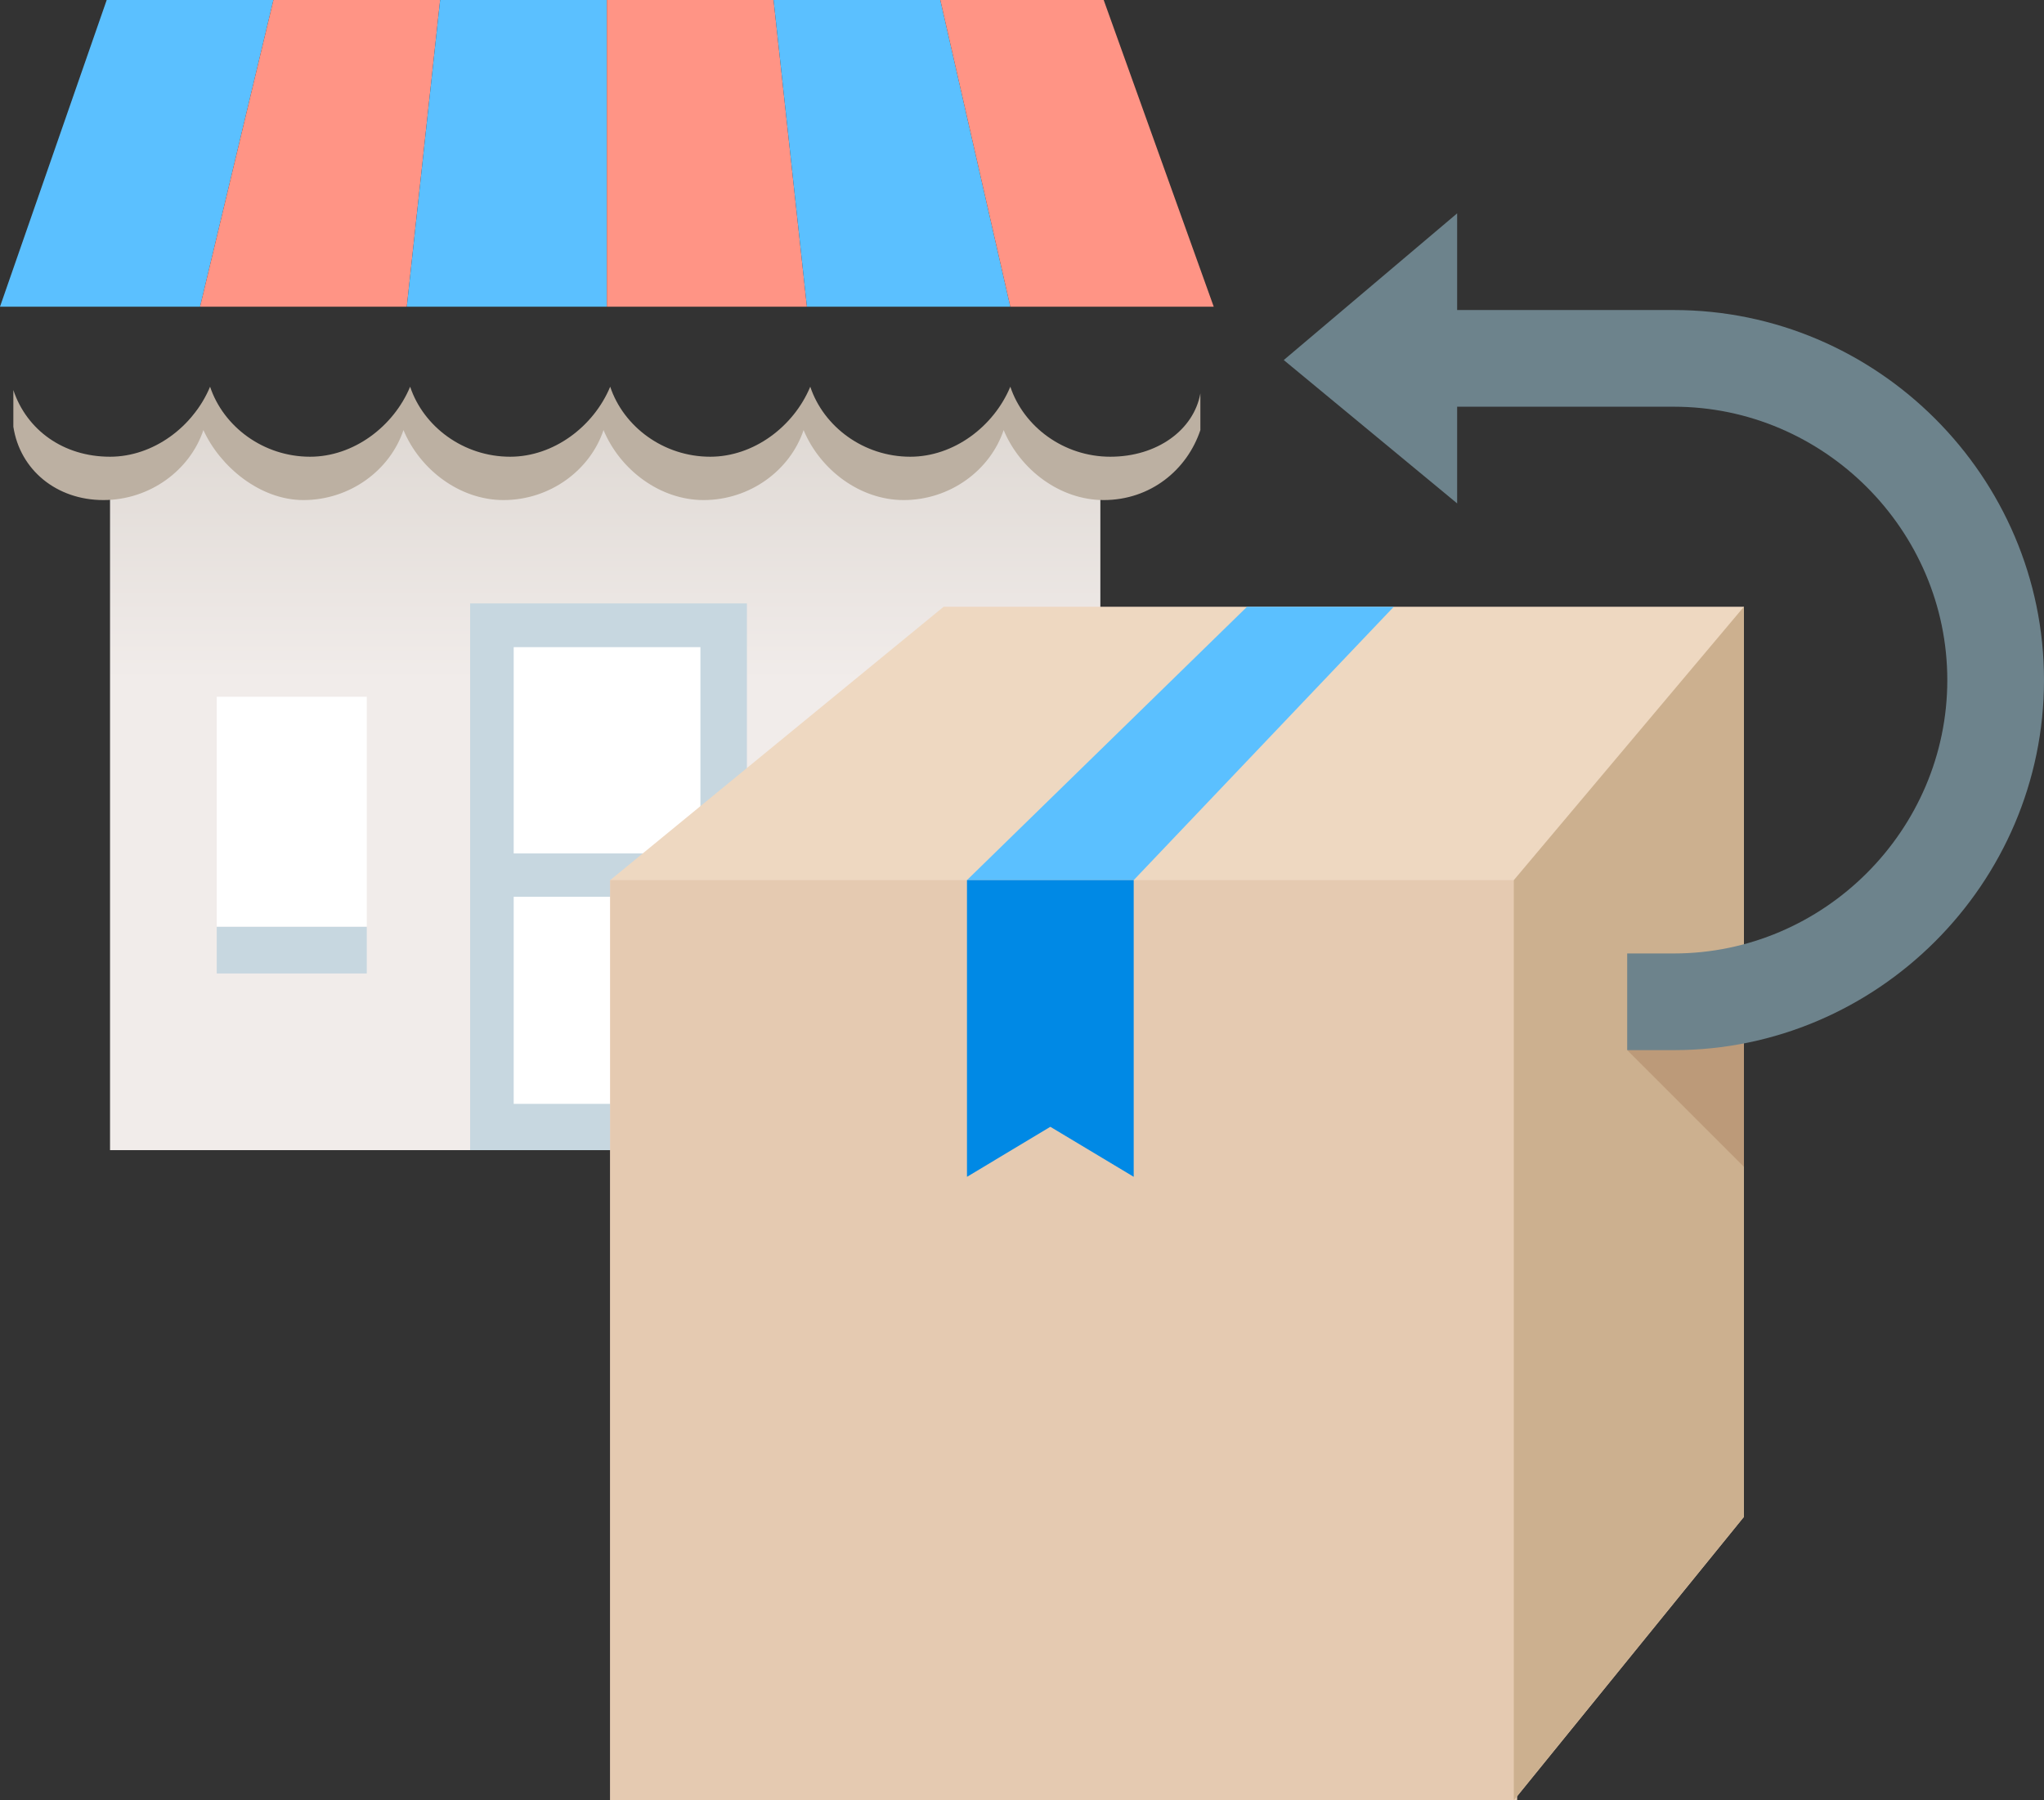
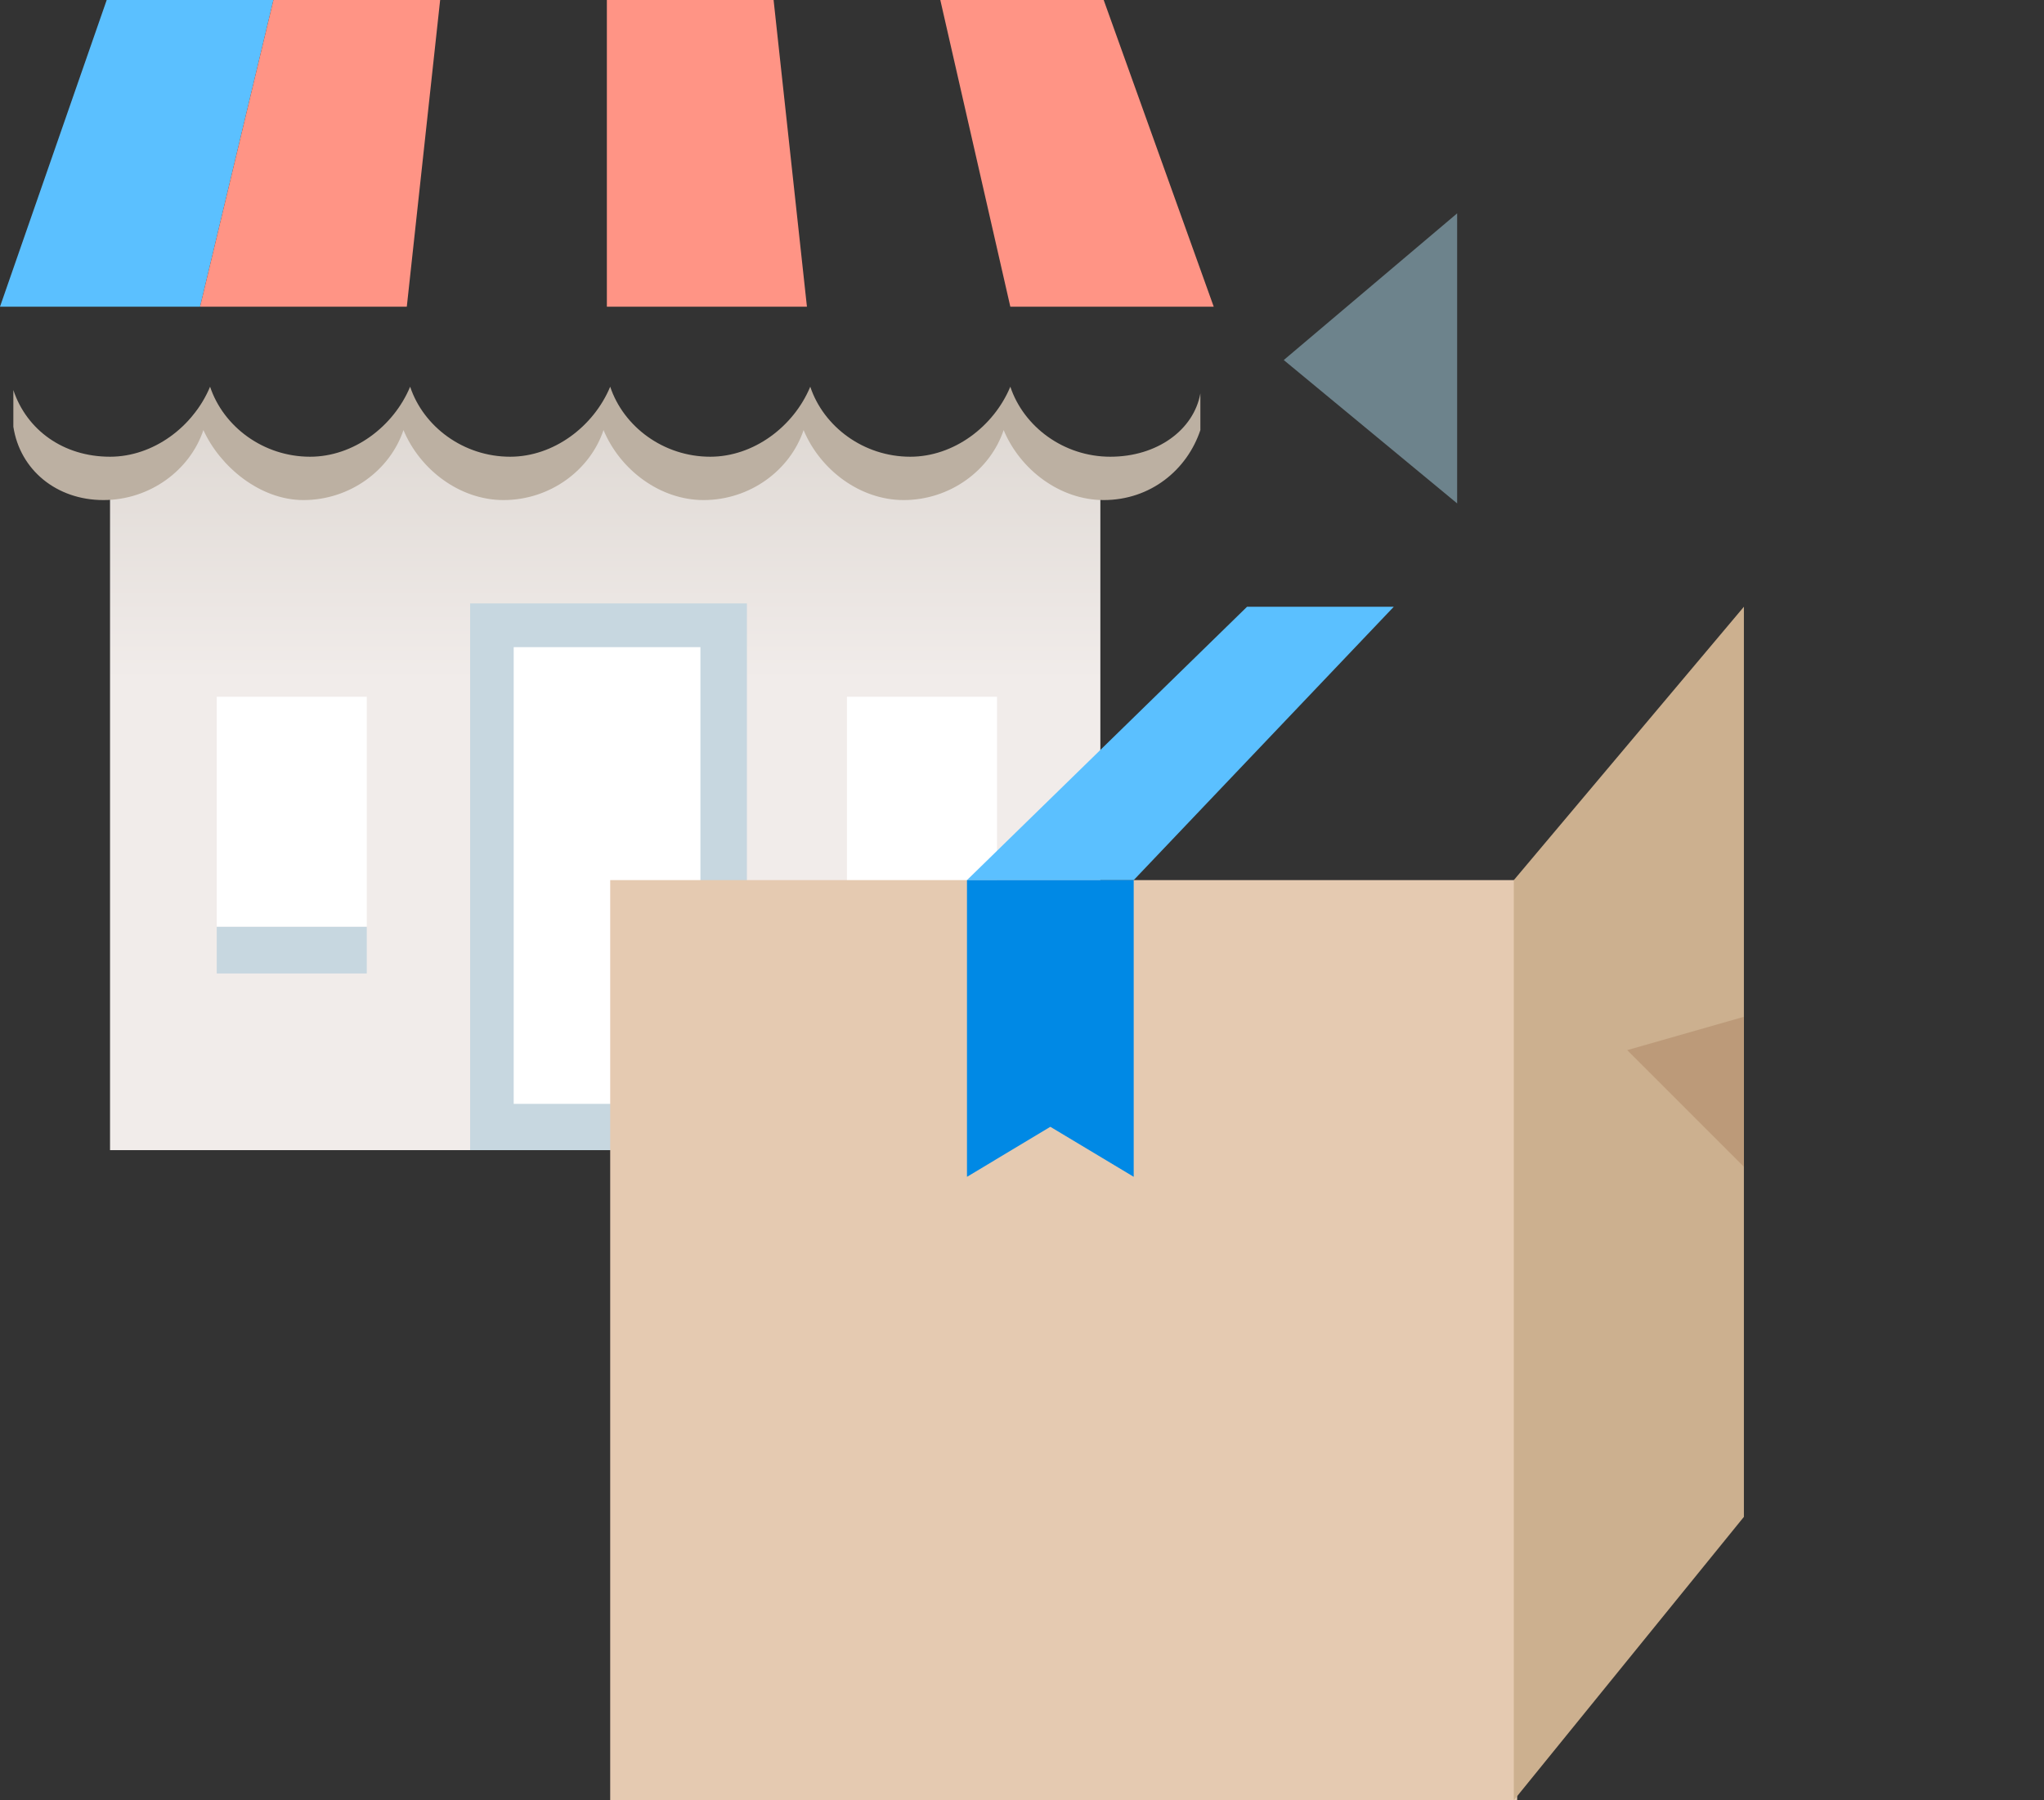
<svg xmlns="http://www.w3.org/2000/svg" id="Layer_1" width="61.3" height="54" viewBox="0 0 61.3 54">
  <rect x="0" y="0" width="61.3" height="54" fill="#333333" stroke="none" />
  <style>.st0{fill:#5bc0ff}.st1{fill:#ff9485}.st4{fill:#c7d7e0}.st5{fill:#fff}.st11{fill:#6d838c}</style>
  <switch>
    <g>
      <path d="M8.2 0h-5L0 9.2h6z" class="st0" />
      <path d="M13.2 0h-5L6 9.2h6.2z" class="st1" />
-       <path d="M18.2 0h-5l-1 9.2h6z" class="st0" />
      <path d="M23.2 0h-5v9.2h6z" class="st1" />
-       <path d="M28.2 0h-5l1 9.2h6.1z" class="st0" />
      <path d="M33.1 0h-4.9l2.1 9.2h6.1z" class="st1" />
      <linearGradient id="SVGID_1_" x1="18.16" x2="18.16" y1="20.416" y2="4.8" gradientUnits="userSpaceOnUse">
        <stop offset="0" stop-color="#f1ecea" />
        <stop offset="1" stop-color="#ccc5bd" />
      </linearGradient>
      <path fill="url(#SVGID_1_)" d="M32.5 14.6l-2.1-2.4-2.1 2.4h-1.9l-2.2-2.4-1.9 2.4h-1.9l-2.2-2.4-2 2.4h-2l-2.1-2.4-2 2.4H8.2L6 12.2l-1.9 2.4h-.8v19.9H33V14.6z" />
      <path fill="#bcb0a2" d="M33.3 13.7c-1.4 0-2.6-.9-3-2.1-.5 1.2-1.7 2.1-3 2.1-1.4 0-2.6-.9-3-2.1-.5 1.2-1.7 2.1-3 2.1-1.4 0-2.6-.9-3-2.1-.5 1.2-1.7 2.1-3 2.1-1.4 0-2.6-.9-3-2.1-.5 1.2-1.7 2.1-3 2.1-1.4 0-2.6-.9-3-2.1-.5 1.2-1.7 2.1-3 2.1-1.4 0-2.5-.8-2.9-2v1.1C.6 14.1 1.7 15 3.1 15c1.4 0 2.6-.9 3-2.1.5 1.1 1.7 2.1 3 2.1 1.4 0 2.6-.9 3-2.1.5 1.2 1.7 2.1 3 2.1 1.4 0 2.6-.9 3-2.1.5 1.2 1.7 2.1 3 2.1 1.4 0 2.6-.9 3-2.1.5 1.2 1.7 2.1 3 2.1 1.4 0 2.6-.9 3-2.1.5 1.2 1.7 2.1 3 2.1 1.4 0 2.5-.9 2.9-2.1v-1.1c-.2 1.1-1.3 1.9-2.7 1.9z" />
      <path d="M14.1 18.1h8.3v16.4h-8.3z" class="st4" />
      <path d="M11.3 23.5H25v5.6H11.3z" class="st5" transform="rotate(90 18.197 26.309)" />
-       <path d="M14.2 25.6h8.1v1.3h-8.1z" class="st4" />
      <path d="M6.5 20.9H11v6.9H6.5zM25.4 20.9h4.5v6.9h-4.5z" class="st5" />
      <g>
        <path d="M6.5 27.8H11v1.4H6.5zM25.4 27.8h4.5v1.4h-4.5z" class="st4" />
      </g>
      <g>
-         <path fill="#eed8c1" d="M52.3 45.5L45.4 54H18.3V26.4l10-8.2h24v16.3z" />
        <path fill="#e5cab1" d="M18.3 26.4h27.2V54H18.3z" />
        <path fill="#ccb08f" d="M52.3 18.2l-6.9 8.2V54l6.9-8.5z" />
        <path d="M37.4 18.2L29 26.4h5l7.8-8.2z" class="st0" />
        <path fill="#0089e5" d="M34 35.3l-2.5-1.5-2.5 1.5v-8.9h5z" />
      </g>
      <path fill="#bc9a79" d="M48.8 31.5l3.5 3.5v-4.5z" />
-       <path d="M50.2 31.5h-1.4v-2.9h1.4c4.5 0 8.2-3.7 8.2-8.2s-3.7-8.2-8.2-8.2h-7.3V9.3h7.3c6.1 0 11.1 5 11.1 11.1s-5 11.1-11.1 11.1z" class="st11" />
      <path d="M38.5 10.8l5.2 4.3V6.4z" class="st11" />
    </g>
  </switch>
</svg>